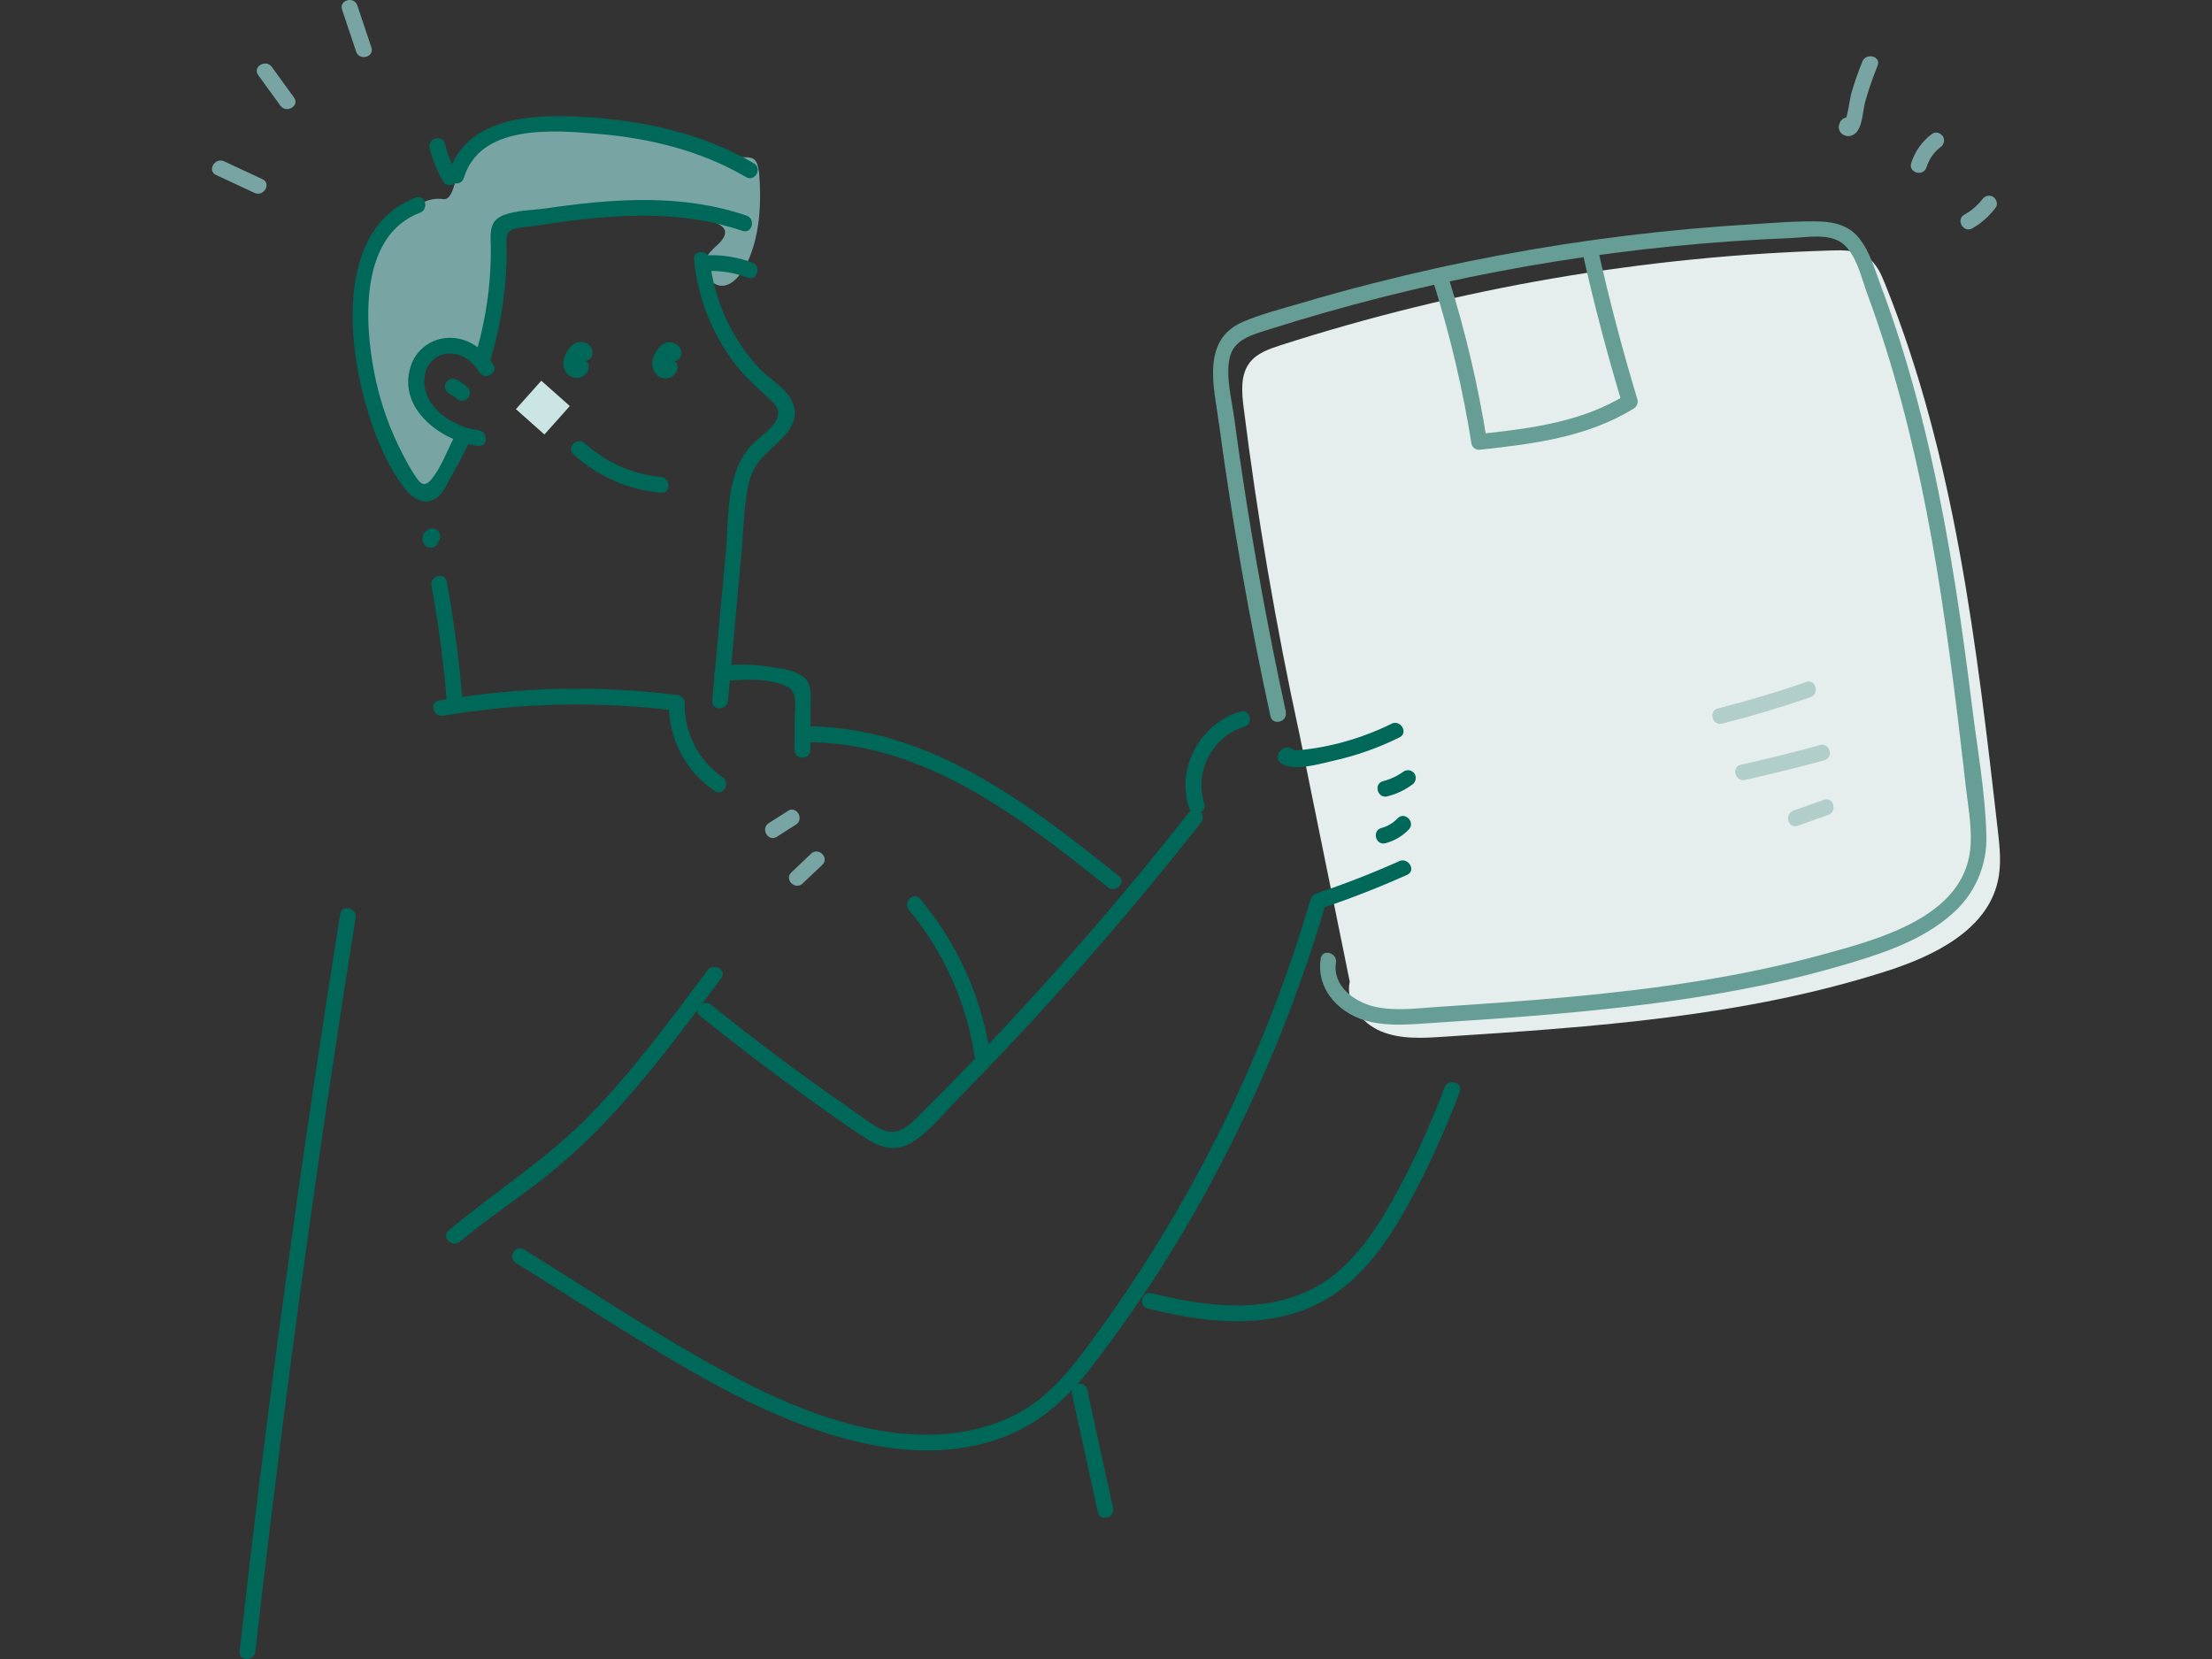
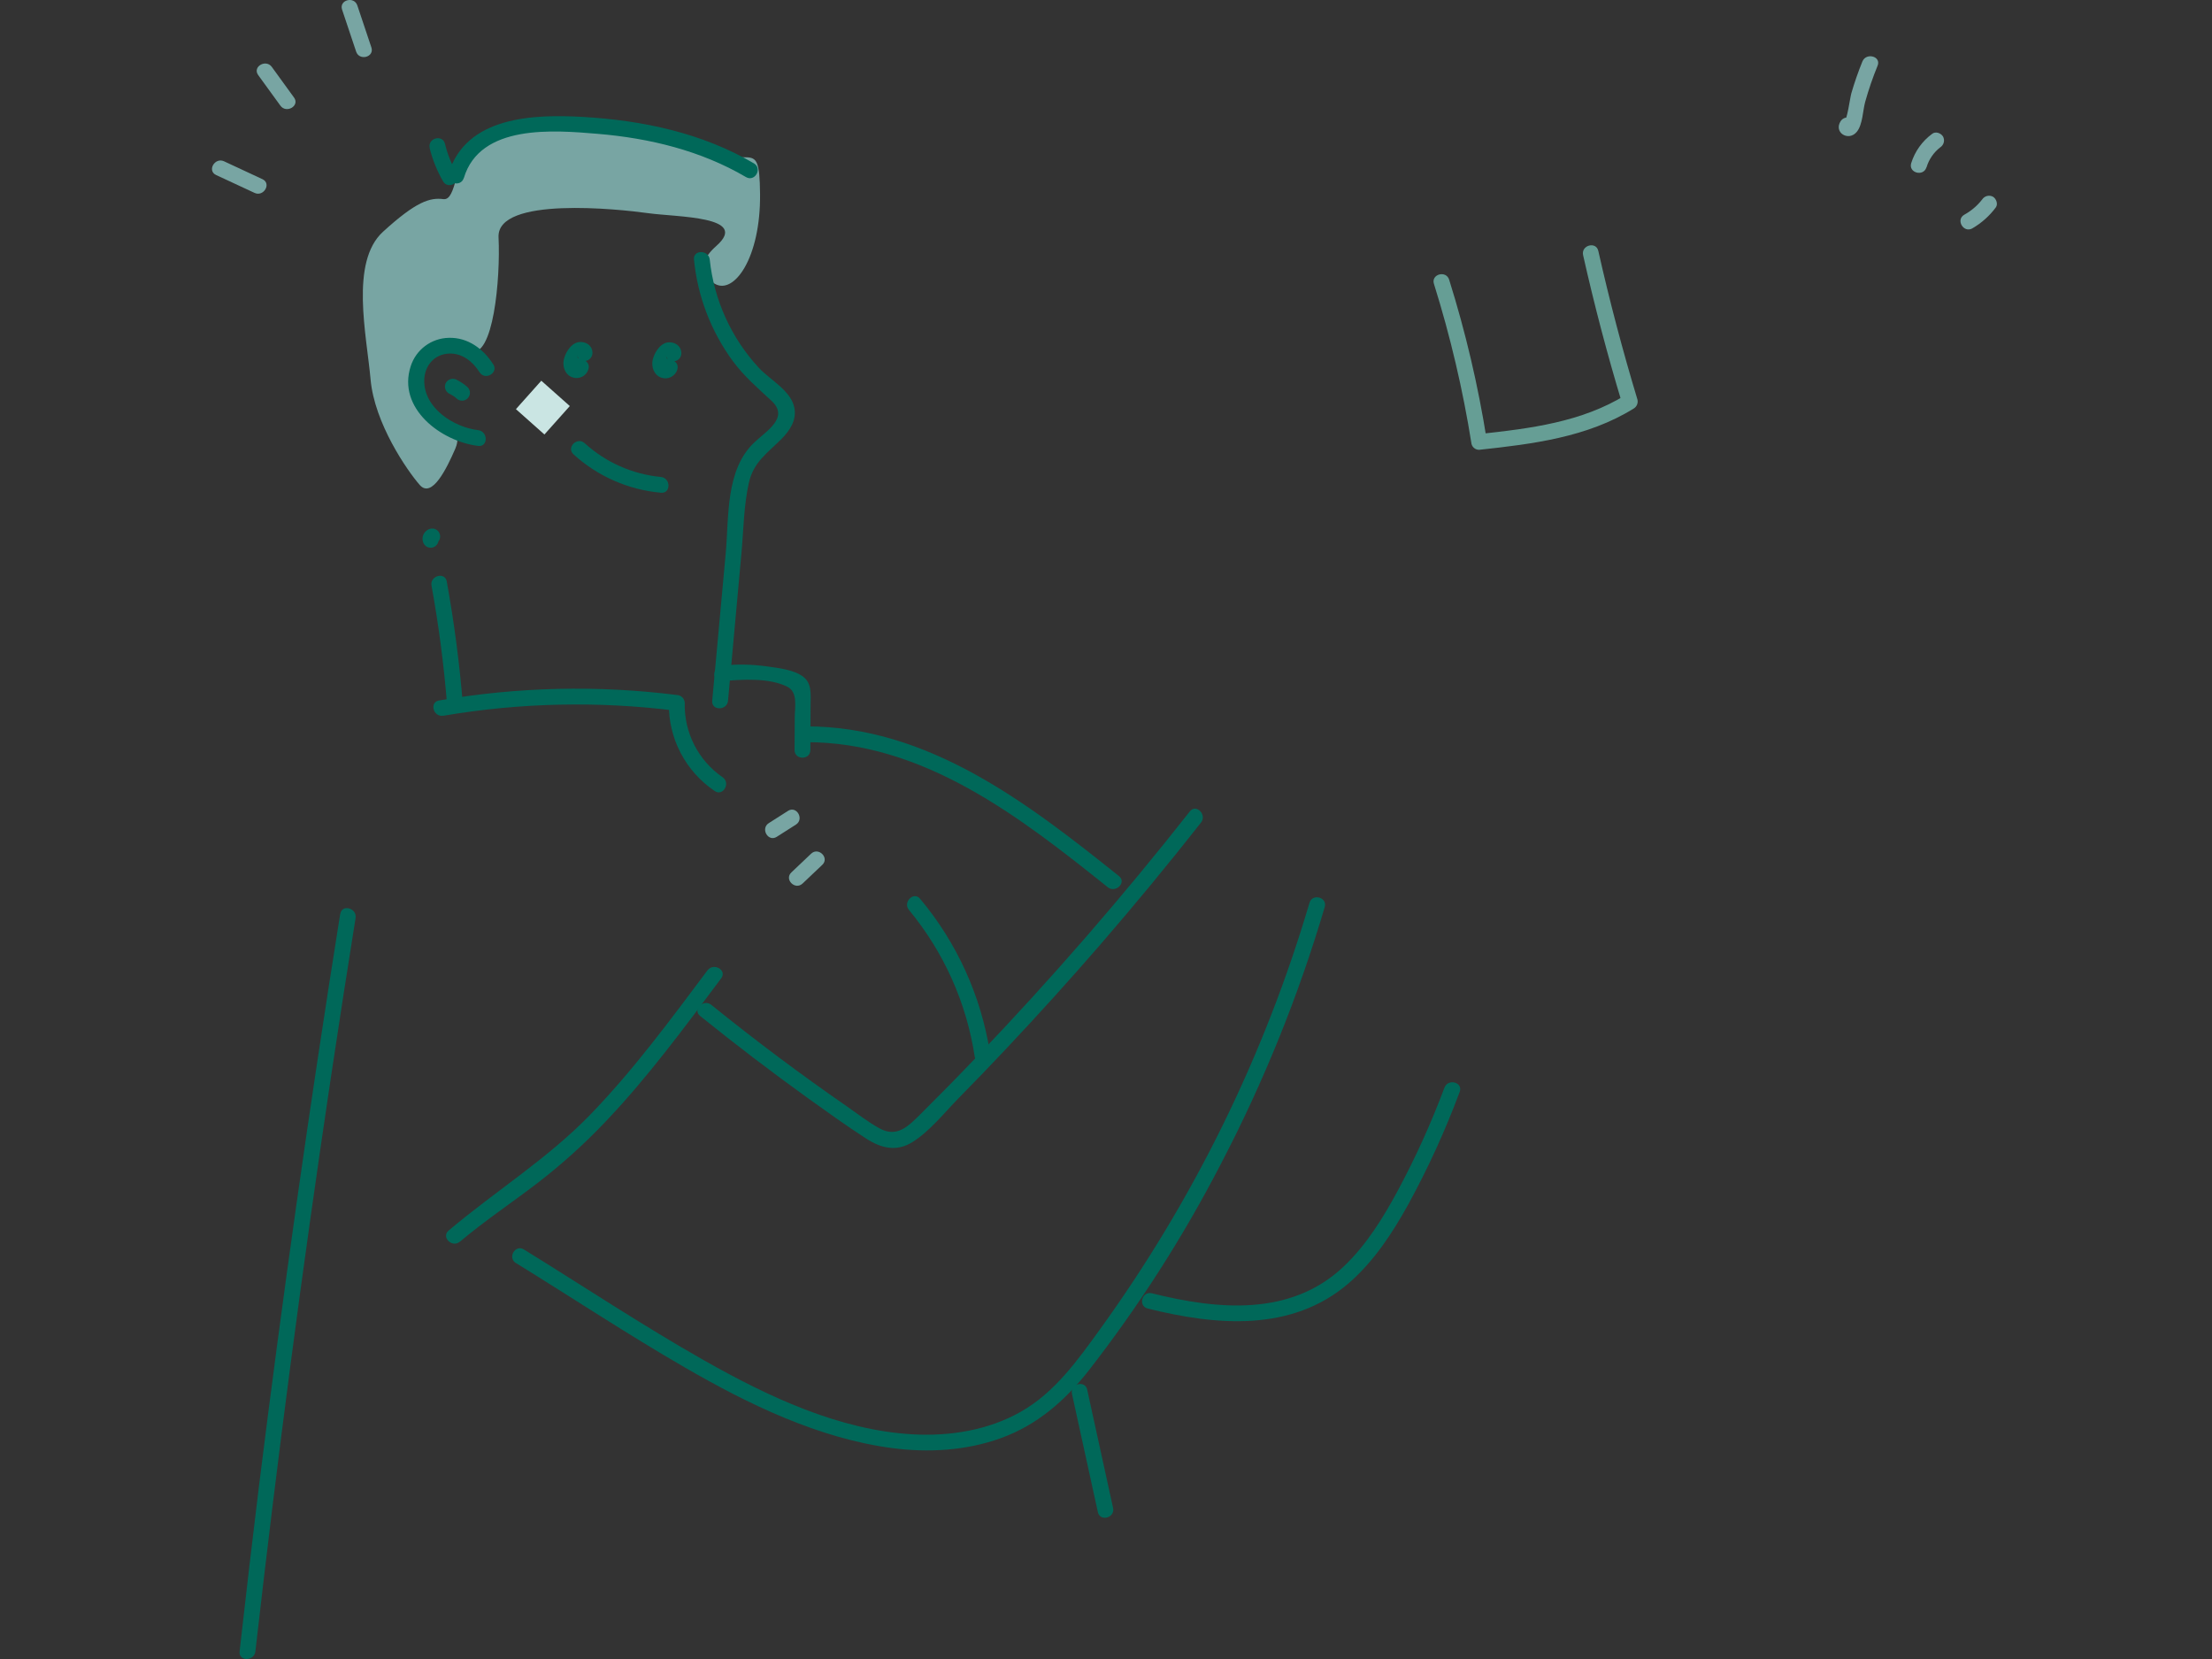
<svg xmlns="http://www.w3.org/2000/svg" height="180" viewBox="0 0 240 180" width="240">
  <rect x="0" y="0" width="240" height="180" fill="#333333" stroke="none" />
  <g fill="none" fill-rule="nonzero">
    <path d="m48.309 46.301s1.981.33 1.085 2.393c-.897 2.063-2.521 5.449-3.856 3.921-1.335-1.528-4.904-6.659-5.331-11.454-.426-4.795-2.253-12.727 1.347-16.014 3.599-3.288 5.095-3.731 6.555-3.541 1.46.19 1.222-4.266 3.191-5.776 1.97-1.51 16.733-4.088 23.345-.327s7.747-1.433 7.821 5.532c.074 6.965-2.84 10.996-4.925 9.745s-1.216-2.863.191-4.105c3.65-3.231-4.252-3.104-7.425-3.547s-16.433-1.855-16.215 2.619c.218 4.474-.557 13.247-3.09 12.376-2.533-.871-6.278.045-5.453 3.829.825 3.784 2.759 4.349 2.759 4.349z" fill="#78a5a3" />
-     <path d="m141.008 79.745c-2.558-11.758-4.586-23.616-6.081-35.572-.206-1.662-.355-3.517.673-4.843.784-1.008 2.068-1.46 3.278-1.852 19.377-6.234 39.54-9.703 59.89-10.304 1.296-.039 2.682-.039 3.766.681 1.085.719 1.573 1.903 2.038 3.059 7.532 18.729 9.892 39.068 12.184 59.123.212 1.861.423 3.764 0 5.592-1.174 5.241-6.823 8.047-11.945 9.697-15.494 4.994-31.929 6.097-48.171 7.161-2.3.152-4.696.297-6.82-.595-2.124-.892-3.873-3.139-3.373-5.384" fill="#e5eeed" />
    <g fill="#006859">
      <path d="m75.296 28.167c.392 3.987 1.851 7.795 4.225 11.026 1.219 1.644 2.682 2.904 4.171 4.278 1.99 1.837-.527 3.27-1.844 4.528-3.158 2.973-2.747 8.071-3.111 12.061l-1.463 15.97c-.098 1.094 1.615 1.088 1.716 0 .483-5.327.967-10.653 1.454-15.979.232-2.533.25-5.205.813-7.691.51-2.241 2.002-3.196 3.516-4.715.912-.919 1.689-2.057 1.412-3.413-.378-1.864-2.628-3.014-3.844-4.316-3-3.24-4.871-7.361-5.334-11.748-.113-1.082-1.827-1.094-1.713 0zm-11.033 9.911c-.128-.832-1.162-1.189-1.859-.835-.62.312-1.07 1.097-1.225 1.751-.185.758.134 1.68.927 1.947.349.124.734.098 1.064-.071.33-.169.575-.466.679-.821.298-1.061-1.356-1.513-1.654-.455.054-.198.258-.315.456-.262.155.018.218.065.188.14-.024.015.036-.178.057-.223.021-.045.28-.392.262-.458-.089-.342-.423.562-.548-.253.069.458.647.71 1.055.595.443-.143.702-.6.596-1.052zm9.642.036c-.125-.835-1.159-1.189-1.856-.838-.62.312-1.07 1.097-1.228 1.751-.182.761.134 1.68.927 1.947.349.124.735.099 1.065-.07.33-.169.576-.466.678-.822.298-1.064-1.356-1.516-1.651-.455.101-.226.253-.315.456-.265.152.021.215.065.188.143-.024 0 .036-.181.054-.226.018-.045.28-.389.262-.458-.086-.342-.423.562-.545-.25.069.455.644.708 1.052.595.449-.134.711-.597.596-1.049zm-11.677 11.184c2.619 2.384 5.95 3.846 9.481 4.162 1.096.107 1.091-1.602 0-1.709-3.083-.295-5.985-1.581-8.271-3.665-.813-.737-2.029.467-1.21 1.21zm-8.715-9.766c-1.055-1.677-2.753-2.937-4.815-2.878-1.897.039-3.559 1.277-4.136 3.08-1.49 4.575 3.307 8.166 7.321 8.648 1.094.134 1.085-1.579 0-1.709-2.682-.324-5.929-2.42-5.852-5.446.039-1.543 1.085-2.791 2.667-2.863 1.451-.068 2.604.868 3.337 2.03.596.93 2.068.071 1.49-.862z" />
-       <path d="m53.151 39.259c.955-3.117 1.542-6.334 1.746-9.587.05-.838.073-1.68.072-2.524-.028-.373-.035-.747-.021-1.121.072-.693.161-.907.727-1.142.676-.282 1.713-.276 2.431-.386.816-.128 1.63-.25 2.449-.366 6.668-.93 13.533-1.302 19.996.916 1.043.36 1.49-1.293.456-1.65-7.029-2.414-14.496-1.852-21.727-.797-1.511.22-3.605.193-4.976.892-1.305.675-1.067 2.123-1.052 3.362.032 4.045-.56 8.071-1.755 11.936-.322 1.055 1.332 1.507 1.654.455zm28.446-10.776c-1.474-.551-3.039-.819-4.612-.791-1.102.015-1.105 1.727 0 1.709 1.419-.022 2.83.225 4.157.728 1.034.389 1.49-1.263.456-1.647zm-36.476-7.043c-7.988 3.008-7.506 13.862-5.9 20.655.894 3.743 2.384 7.997 4.8 11.041.852 1.067 2.226 1.784 3.444.812.638-.508.998-1.365 1.386-2.06.647-1.156 1.278-2.316 1.874-3.505.507-.978-.971-1.843-1.49-.865-.733 1.418-1.406 3.27-2.434 4.495-.81.966-1.257.381-1.809-.461-.423-.639-.799-1.317-1.159-1.992-1.53-2.88-2.621-5.972-3.236-9.174-1.076-5.538-1.555-14.843 4.967-17.302 1.022-.383.578-2.039-.456-1.647z" />
      <path d="m48.7 42.689c.171.083.336.176.495.279.08.051.158.107.232.164-.164-.125.072.065.098.089.216.216.531.301.827.222.296-.079.527-.309.606-.603.08-.295-.005-.61-.221-.826-.353-.318-.746-.587-1.171-.8-.408-.23-.925-.099-1.174.297-.234.406-.102.923.298 1.168zm-2.086-26.63c.312 1.267.803 2.483 1.457 3.612.548.954 2.032.095 1.49-.862-.578-1.002-1.01-2.081-1.281-3.205-.262-1.067-1.913-.615-1.654.455z" />
      <path d="m50.327 19.317c1.758-5.886 9.761-5.196 14.54-4.795 5.62.473 11.179 1.819 16.072 4.691.953.559 1.815-.919.864-1.486-5.608-3.291-12.032-4.658-18.474-5.036-5.378-.315-12.791-.095-14.66 6.16-.316 1.055 1.338 1.507 1.654.455zm-3.656 38.052c-.29.084-.535.278-.682.541-.157.27-.191.595-.092.892.067.211.206.392.393.511.201.113.438.144.661.086.215-.059.399-.2.512-.392.12-.198.151-.438.086-.66-.011-.021-.018-.044-.021-.068l.03.229c-.003-.024-.003-.048 0-.071l-.03.226c.021-.119-.074.125-.101.161-.077.095-.181.166-.298.202.295-.081.524-.313.601-.609.077-.295-.01-.609-.228-.823s-.534-.296-.829-.215zm.149 6.174c.775 4.267 1.337 8.561 1.686 12.881.089 1.091 1.803 1.1 1.713 0-.362-4.471-.944-8.916-1.746-13.336-.197-1.079-1.847-.621-1.654.455z" />
      <path d="m48.086 77.661c8.374-1.43 16.914-1.611 25.342-.535l-.855-.856c-.075 3.819 1.797 7.415 4.97 9.552.894.627 1.767-.853.864-1.486-2.65-1.827-4.197-4.865-4.112-8.077-.02-.464-.393-.835-.858-.853-8.581-1.08-17.275-.879-25.797.595-1.085.187-.626 1.837.456 1.65zm1.815 57.06c2.682-2.259 5.602-4.206 8.385-6.338 2.643-2.032 5.123-4.268 7.416-6.686 4.601-4.831 8.56-10.223 12.55-15.554.661-.892-.825-1.733-1.49-.862-4.011 5.351-7.994 10.764-12.651 15.589s-10.312 8.324-15.434 12.64c-.843.71.375 1.914 1.213 1.21z" />
      <path d="m75.969 110.237c3.846 3.104 7.775 6.098 11.787 8.984 2.044 1.463 4.094 2.937 6.204 4.302 1.636 1.061 3.319 1.486 5.065.375 1.886-1.189 3.424-3.16 4.976-4.739 1.758-1.784 3.497-3.591 5.217-5.422 3.44-3.651 6.804-7.372 10.092-11.163 3.774-4.36 7.44-8.801 10.998-13.324.673-.856-.53-2.081-1.213-1.21-7.298 9.273-15.032 18.177-23.202 26.711-1.986 2.079-4.004 4.134-6.052 6.166-1.275 1.26-2.509 2.545-4.383 1.525-1.263-.687-2.437-1.611-3.617-2.432-5.022-3.478-9.908-7.139-14.66-10.981-.849-.687-2.086.514-1.213 1.207z" />
-       <path d="m134.563 77.218c-4.344 1.26-6.969 6.109-5.554 10.405.343 1.043 1.999.595 1.654-.452-1.123-3.422.87-7.304 4.356-8.324 1.055-.297.596-1.956-.456-1.65zm16.403 1.317c-1.793.882-3.672 1.579-5.608 2.081-.874.226-1.756.41-2.646.553-.548.089-1.097.161-1.648.214-.226.021-1.174-.03-.977.137l.22.832.06-.14-.596.595.161-.036-.968-.392.054.101c.515.975 1.993.11 1.49-.862l-.054-.101c-.201-.33-.594-.489-.968-.392-.398.08-.716.38-.816.773-.089.296-.005.617.218.832 1.311 1.1 4.395.113 5.888-.214 2.449-.551 4.823-1.394 7.071-2.512.989-.485.122-1.959-.867-1.486zm1.365 5.137c-.675.505-1.444.873-2.262 1.082-1.07.271-.617 1.92.453 1.65.967-.241 1.878-.668 2.682-1.257.388-.253.517-.761.298-1.168-.243-.402-.765-.534-1.171-.297zm-.691 5.113c-.476.509-1.086.874-1.761 1.052-1.064.297-.614 1.938.456 1.65.959-.257 1.83-.771 2.518-1.486.76-.8-.45-2.01-1.213-1.21zm.173 4.652c-2.948 1.318-5.953 2.488-9.016 3.511-1.04.348-.596 2.001.456 1.647 3.204-1.074 6.347-2.301 9.427-3.68 1.004-.449.134-1.923-.867-1.486z" />
      <path d="m55.988 137.043c6.105 3.767 12.094 7.729 18.307 11.32 6.913 4.001 14.514 7.7 22.514 8.755 3.93.517 8.045.273 11.784-1.082 3.963-1.436 6.957-4.064 9.535-7.34 5.456-7.013 10.254-14.512 14.332-22.403 4.652-8.909 8.427-18.246 11.272-27.882.313-1.058-1.341-1.51-1.654-.455-4.892 16.567-12.56 32.187-22.678 46.2-2.434 3.368-4.94 6.921-8.641 9.016-3.537 2.01-7.705 2.676-11.734 2.45-7.973-.44-15.738-4.12-22.588-8-6.677-3.781-13.069-8.027-19.594-12.058-.942-.58-1.803.892-.864 1.486z" />
    </g>
-     <path d="m139.518 77.245c-1.855-8.54-3.434-17.128-4.738-25.765-.304-2.037-.593-4.076-.867-6.115-.271-2.01-.921-4.426-.515-6.46.414-2.081 2.44-2.574 4.207-3.136 2.084-.66 4.175-1.289 6.275-1.888 16.386-4.662 33.27-7.363 50.296-8.044 1.707-.068 4.121-.544 5.611.482 1.594 1.1 2.196 3.909 2.831 5.627 1.397 3.775 2.598 7.622 3.644 11.508 2.124 7.884 3.602 15.928 4.767 24.002.617 4.206 1.15 8.422 1.651 12.64.219 1.825.431 3.652.638 5.479.25 2.179.691 4.477.441 6.674-.831 7.257-9.949 9.653-15.792 11.261-9.127 2.515-18.53 3.82-27.943 4.682-4.669.428-9.347.749-14.025 1.055-2.217.149-4.562.47-6.761 0-2.199-.47-4.693-2.227-4.285-4.798.17-1.076-1.49-1.54-1.654-.455-.554 3.493 2.22 6.213 5.482 6.903 2.008.425 4.067.265 6.096.131 2.431-.157 4.862-.321 7.291-.493 9.037-.654 18.083-1.507 26.989-3.225 4.587-.864 9.116-2.011 13.56-3.434 3.194-1.04 6.4-2.378 8.963-4.611 2.555-2.153 3.971-5.361 3.838-8.695-.116-4.572-.965-9.216-1.529-13.764-1.114-9.011-2.416-18.012-4.395-26.877-.953-4.287-2.068-8.538-3.388-12.727-.661-2.093-1.377-4.169-2.145-6.228-.641-1.706-1.192-3.719-2.369-5.158-1.079-1.326-2.619-1.736-4.276-1.784-2.402-.068-4.848.146-7.243.297-4.553.268-9.093.678-13.62 1.231-9.319 1.136-18.554 2.871-27.648 5.196-2.582.656-5.146 1.363-7.69 2.12-2.104.621-4.3 1.168-6.323 2.03-4.615 1.971-3.17 7.084-2.637 11.044 1.438 10.654 3.3 21.241 5.587 31.758.232 1.076 1.886.621 1.654-.455z" fill="#669e95" />
    <path d="m155.581 30.798c1.781 5.686 3.144 11.495 4.079 17.379.1.372.439.63.825.627 5.795-.627 11.734-1.35 16.784-4.486.326-.204.484-.593.393-.966-1.609-5.323-3.024-10.699-4.246-16.127-.241-1.073-1.892-.618-1.651.455 1.218 5.426 2.632 10.802 4.243 16.127l.396-.966c-4.788 2.973-10.429 3.657-15.92 4.254l.825.627c-.932-5.885-2.296-11.693-4.079-17.379-.328-1.046-1.981-.595-1.651.455z" fill="#669e95" />
    <path d="m78.326 73.916c2.127-.214 5.134-.398 7.1.595 1.168.595.81 2.182.804 3.312l-.021 3.558c0 1.1 1.71 1.103 1.716 0 0-1.635.008-3.269.024-4.902 0-1.076.17-2.313-.793-3.047-1.028-.782-2.72-.954-3.954-1.13-1.616-.226-3.254-.255-4.878-.086-1.088.11-1.099 1.822 0 1.709zm20.297 24.814c3.778 4.564 6.244 10.066 7.133 15.919.167 1.082 1.821.621 1.651-.455-.963-6.14-3.581-11.904-7.574-16.674-.703-.847-1.91.369-1.21 1.21z" fill="#006859" />
    <path d="m87.396 80.524c12.812-.042 23.295 8.134 32.794 15.738.852.684 2.086-.52 1.213-1.21-9.871-7.899-20.714-16.282-34.006-16.24-1.102 0-1.105 1.715 0 1.712zm37.126 61.448c7.416 1.852 15.613 2.589 21.805-2.738 2.747-2.378 4.767-5.476 6.504-8.621 2.136-3.913 3.989-7.973 5.545-12.15.387-1.032-1.266-1.486-1.654-.455-1.43 3.819-3.114 7.538-5.041 11.133-1.603 2.973-3.412 5.922-5.888 8.27-5.757 5.461-13.688 4.691-20.816 2.91-1.07-.268-1.526 1.379-.456 1.65zm-87.609-42.823c-3.305 20.691-6.249 41.433-8.832 62.226-.727 5.928-1.422 11.864-2.086 17.81-.122 1.091 1.591 1.082 1.713 0 2.358-20.762 5.082-41.478 8.173-62.149.87-5.815 1.77-11.626 2.7-17.432.173-1.076-1.49-1.54-1.654-.455zm83.855 64.462-2.81-12.837c-.235-1.073-1.886-.618-1.651.455l2.81 12.834c.235 1.076 1.886.621 1.651-.452z" fill="#006859" />
    <path d="m177.985 12.902-.104-.051c-.409-.221-.92-.092-1.174.297-.787 1.237.861 2.244 1.755 1.153.641-.779.647-2.298.909-3.249.373-1.333.822-2.643 1.347-3.924.414-1.02-1.242-1.463-1.651-.455-.455 1.121-.853 2.264-1.192 3.425-.155.523-.453 2.973-.802 3.133h.864l-.128-.089.426.74-.033.128-1.171.297.104.051c.989.482 1.859-.993.864-1.486zm8.045 5.244c.258-.859.779-1.615 1.49-2.164.388-.253.517-.761.298-1.168-.215-.363-.802-.595-1.174-.297-1.082.79-1.881 1.906-2.279 3.184-.328 1.052 1.326 1.504 1.654.455zm4.955 6.638c.996-.574 1.864-1.346 2.551-2.268.28-.369.057-.957-.298-1.171-.409-.221-.92-.092-1.174.297-.526.677-1.185 1.239-1.937 1.653-.959.541-.095 2.021.867 1.486zm-190.54-5.797 4.171 1.941c.992.464 1.865-1.011.864-1.486l-4.171-1.941c-.995-.461-1.865 1.011-.867 1.486zm4.559-10.854 2.416 3.327c.641.892 2.127.03 1.49-.865l-2.413-3.327c-.641-.892-2.127-.03-1.49.865zm9.112-7.09 1.526 4.56c.349 1.04 2.002.595 1.654-.455l-1.526-4.557c-.349-1.04-2.002-.595-1.654.452z" fill="#78a5a3" transform="translate(23)" />
-     <path d="m1.066 4.567c3.232-.817 6.422-1.772 9.571-2.866 1.037-.36.596-2.013-.453-1.65-3.15 1.094-6.342 2.049-9.573 2.866-1.07.271-.617 1.92.456 1.65zm2.485 6.112c2.884-.646 5.753-1.358 8.605-2.134 1.064-.297.596-1.941-.456-1.65-2.85.779-5.719 1.491-8.605 2.137-1.076.241-.62 1.888.456 1.647zm5.715 4.971 3.295-1.168c1.031-.366.596-2.019-.456-1.647l-3.295 1.168c-1.031.366-.596 2.019.456 1.647z" fill="#b2ceca" transform="translate(185.786 73.944)" />
    <path d="m58.731 41.307 3.093 2.749-2.755 3.085-3.092-2.749z" fill="#cae5e3" />
    <path d="m2.483.138-2.086 1.329c-.927.595-.066 2.081.864 1.486l2.086-1.329c.924-.595.066-2.081-.867-1.486zm1.579 7.884 2.142-2.03c.802-.761-.411-1.968-1.213-1.21l-2.142 2.033c-.802.758.411 1.965 1.213 1.207z" fill="#78a5a3" transform="translate(83.014 87.842)" />
  </g>
</svg>